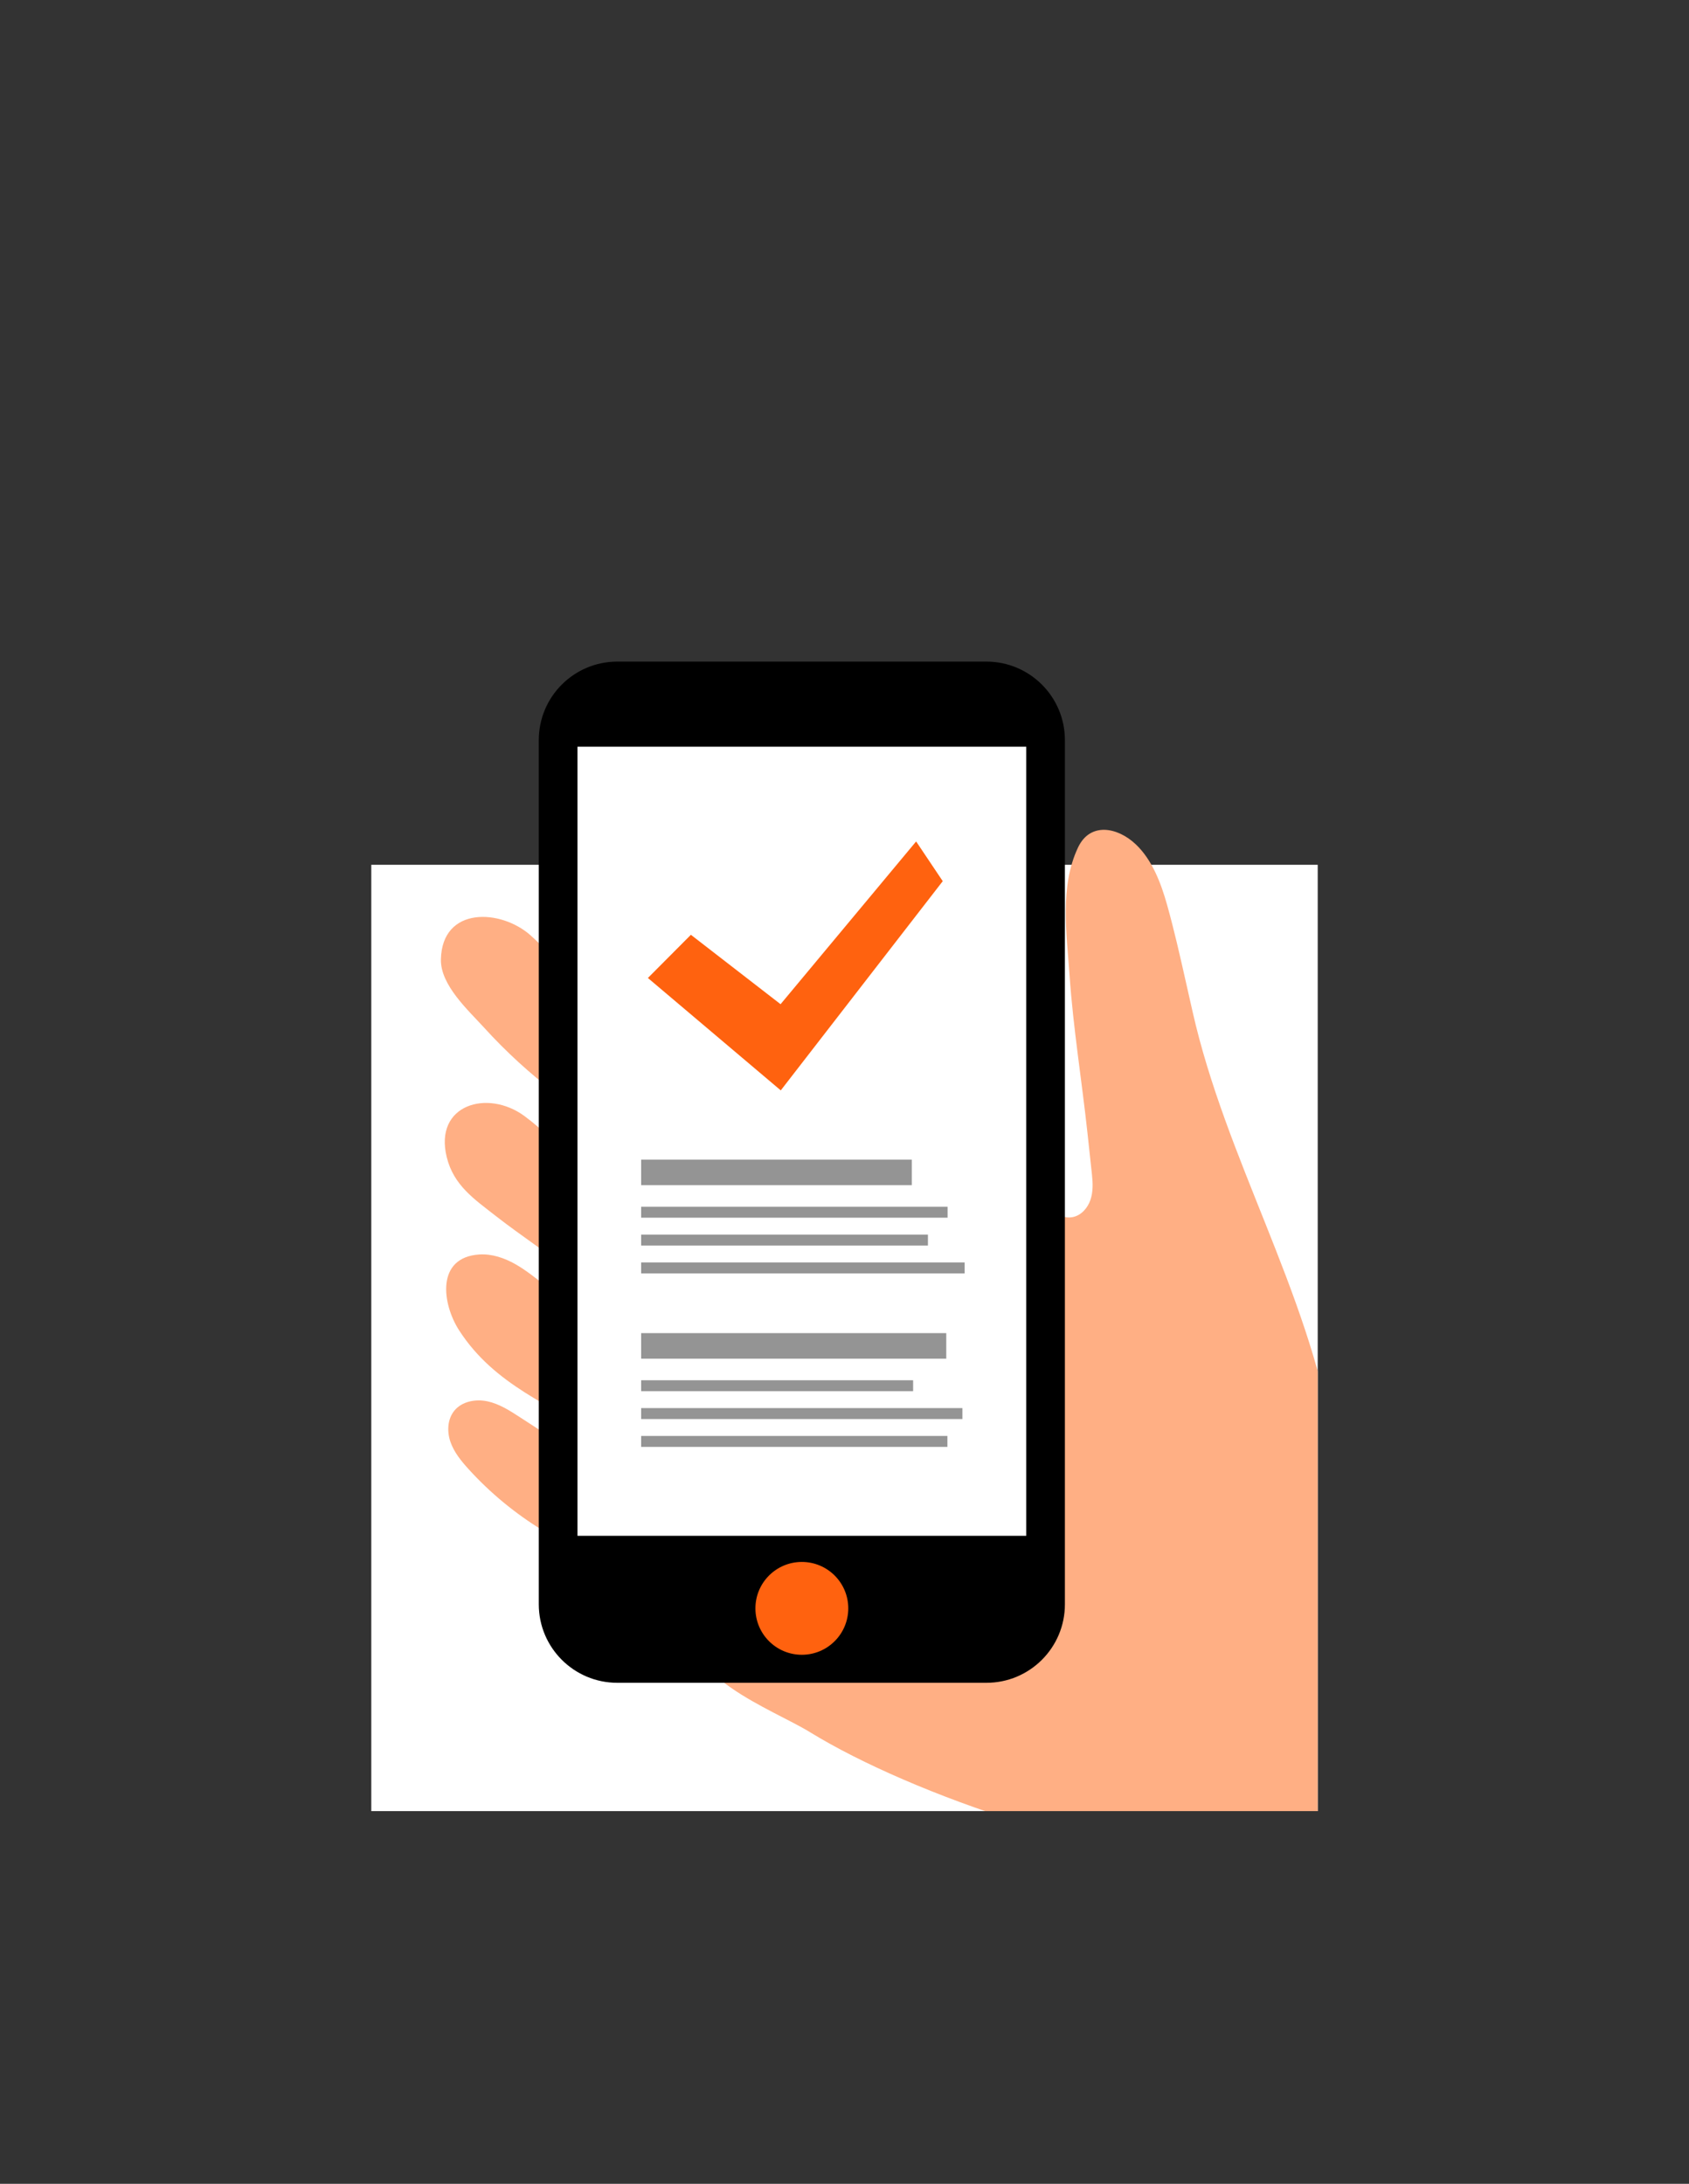
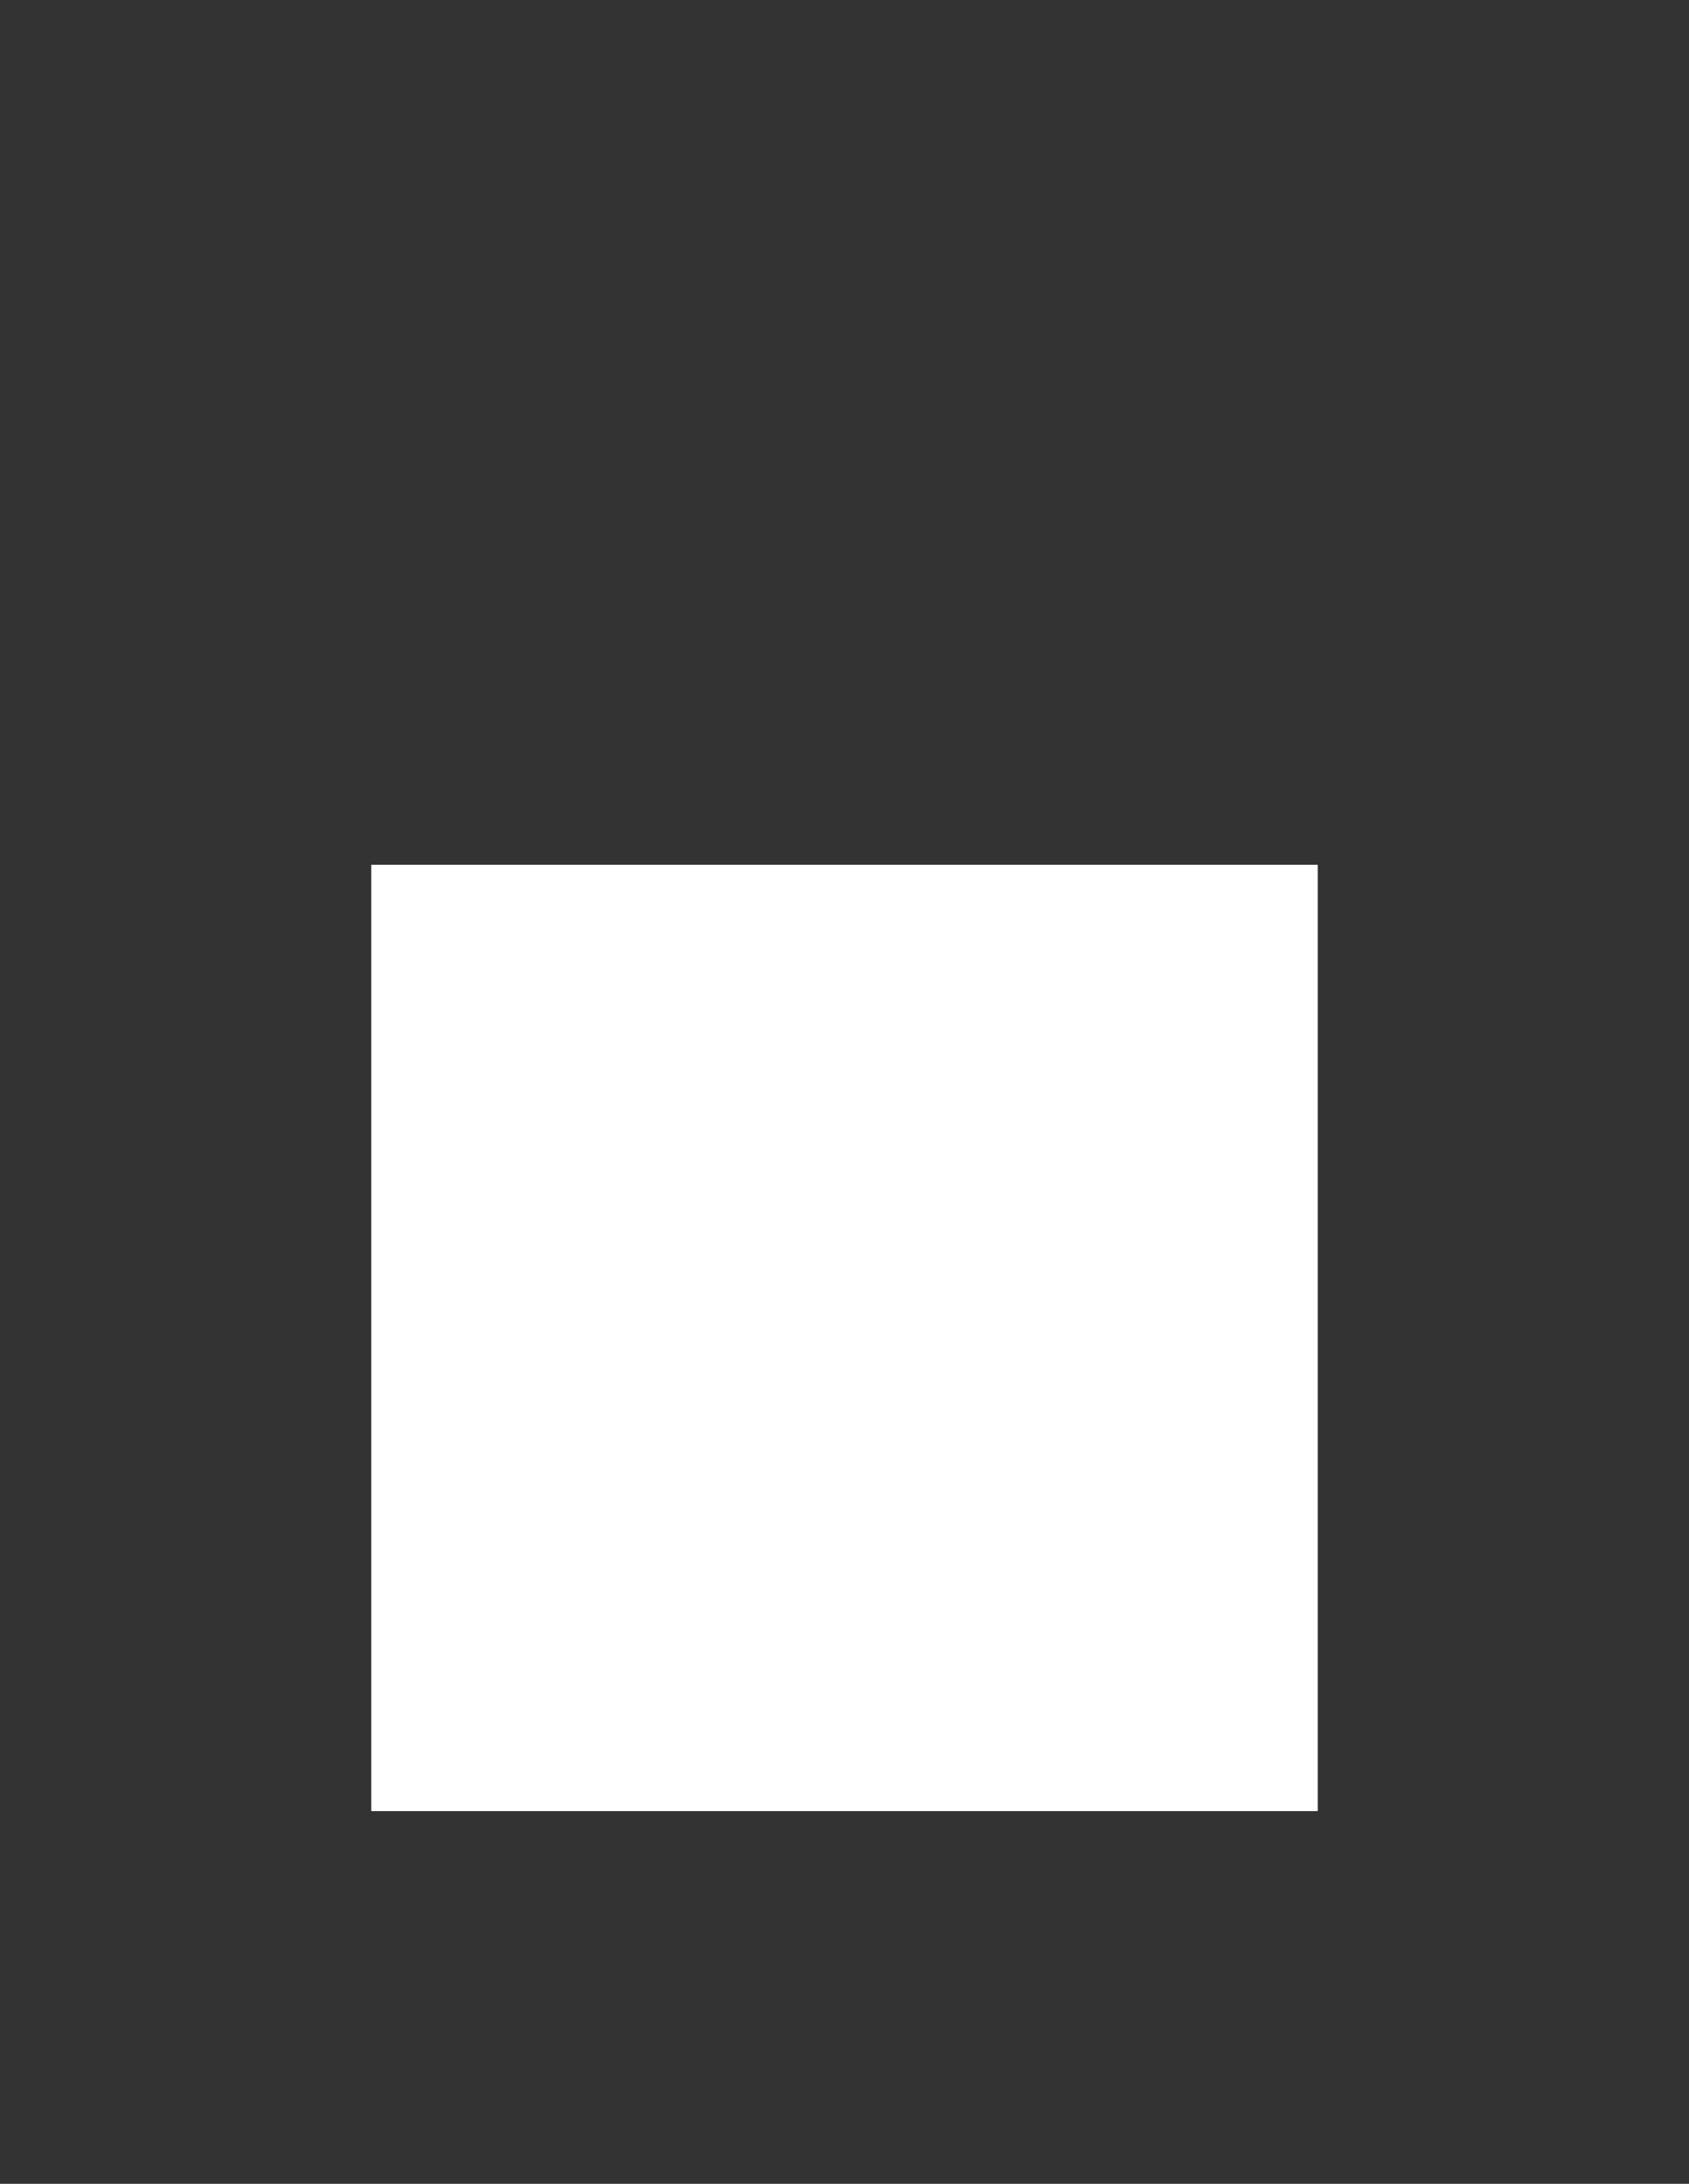
<svg xmlns="http://www.w3.org/2000/svg" enable-background="new 0 0 232 300" viewBox="0 0 232 300">
  <rect x="0" y="0" width="232" height="300" fill="#333333" stroke="none" />
  <clipPath id="a">
-     <path d="m13.458 56.047h167.542v192.751h-167.542z" />
-   </clipPath>
+     </clipPath>
  <path d="m51 118.798h130v130h-130z" fill="#fff" />
  <g clip-path="url(#a)">
-     <path d="m184.226 207.094c-1.404-2.867-.589-6.366-1.123-9.486-3.506-20.494-14.721-38.4-19.294-58.649-.318-1.407-.635-2.814-.953-4.221-.79-3.499-1.581-7.001-2.551-10.455-.824-2.935-2.028-6.143-4.29-8.29-2.499-2.372-6.264-3.09-7.93.411-2.549 5.358-1.567 11.887-1.171 17.592.505 7.282 1.688 14.486 2.47 21.739.202 1.875.405 3.747.606 5.616.125 1.161.168 2.363-.205 3.47s-1.236 2.11-2.377 2.362c-1.088.24-2.234-.24-3.066-.982s-1.409-1.72-1.981-2.676c-4.311-7.204-7.758-15.689-16.917-16.575-2.78-.269-5.639.088-8.418.003-.604 13.47-.877 26.98-2.488 40.38-.813 6.76-1.966 13.486-3.662 20.084-1.418 5.516-2.046 9.067-8.112 10.588-2.899.727-6.301 1.705-7.282 4.527-2.625 7.552 10.662 12.277 15.763 15.414 14.083 8.661 42.552 18.439 60.588 17.978 23.632-.605 30.234-12.405 12.393-48.83z" fill="#ffaf84" />
    <path d="m120.396 150.204c-7.598-2.632-10.965-12.39-18.61-14.881-4.784-1.559-9.763.155-14.522.914-7.44 1.186-9.313-3.195-14.362-7.725-4.074-3.655-12.177-4.054-12.339 3.276-.079 3.542 3.769 7 5.972 9.424 2.974 3.273 6.255 6.265 9.768 8.95 2.663 2.035 5.465 3.883 8.106 5.948 1.061.83 3.069 1.999 3.649 3.243.539 1.156.125 3.202-.019 4.417-.038.319-.085.66-.297.902-.431.491-1.229.288-1.822.013-5.664-2.631-8.996-7.788-13.9-11.382-5.055-3.705-12.43-1.575-10.657 5.656.952 3.884 3.773 5.764 6.771 8.11 3.432 2.685 7.114 5.039 10.466 7.827.818.68 1.662 1.601 2.025 2.629.084.238.12 3.068-.382 2.758-1.811-1.121-3.567-2.331-5.259-3.626-1.369-1.047-2.704-2.154-4.205-3.001s-3.204-1.431-4.924-1.324c-5.987.372-5.156 6.763-2.779 10.441 4.871 7.534 12.539 10.189 19.671 14.808.365.236.746.532.829.958.081.415-.154.835-.468 1.12-1.404 1.272-3.616.271-5.206-.761-2.169-1.408-4.338-2.817-6.507-4.225-1.389-.902-2.819-1.821-4.438-2.168-1.62-.347-3.496-.001-4.546 1.28-.954 1.163-1.03 2.864-.539 4.286s1.467 2.62 2.478 3.734c2.977 3.281 6.43 6.129 10.212 8.435 3.901 2.378 6.957 2.475 11.408 2.795 2.113.152 4.258 1.293 6.086 2.281 7.937 4.287 14.5 10.521 20.7 17.147 11.222-26.149 11.183-53.729 12.427-81.486-1.632-.048-3.238-.236-4.787-.773z" fill="#ffaf84" />
    <path d="m135.491 231.171h-50.7c-5.956 0-10.784-4.828-10.784-10.784v-118.716c0-5.956 4.828-10.784 10.784-10.784h50.699c5.956 0 10.784 4.828 10.784 10.784v118.716c.001 5.956-4.827 10.784-10.783 10.784z" />
    <path d="m79.321 102.577h61.64v108.402h-61.64z" fill="#fff" />
    <circle cx="110.141" cy="220.945" fill="#ff620f" r="6.377" />
    <path d="m88.994 134.349 5.906-5.934 12.318 9.535 18.62-22.357 3.656 5.456-22.249 28.742z" fill="#ff620f" />
    <g fill="#949494">
      <path d="m88.068 165.775h42.092v1.503h-42.092z" />
      <path d="m88.068 169.6h39.391v1.503h-39.391z" />
-       <path d="m88.068 173.425h44.434v1.503h-44.434z" />
+       <path d="m88.068 173.425h44.434h-44.434z" />
      <path d="m88.068 159.301h37.175v3.51h-37.175z" />
-       <path d="m88.068 189.61h37.357v1.503h-37.357z" />
      <path d="m88.068 193.435h44.126v1.503h-44.126z" />
      <path d="m88.068 197.26h42.067v1.503h-42.067z" />
      <path d="m88.068 183.136h41.91v3.51h-41.91z" />
    </g>
  </g>
</svg>